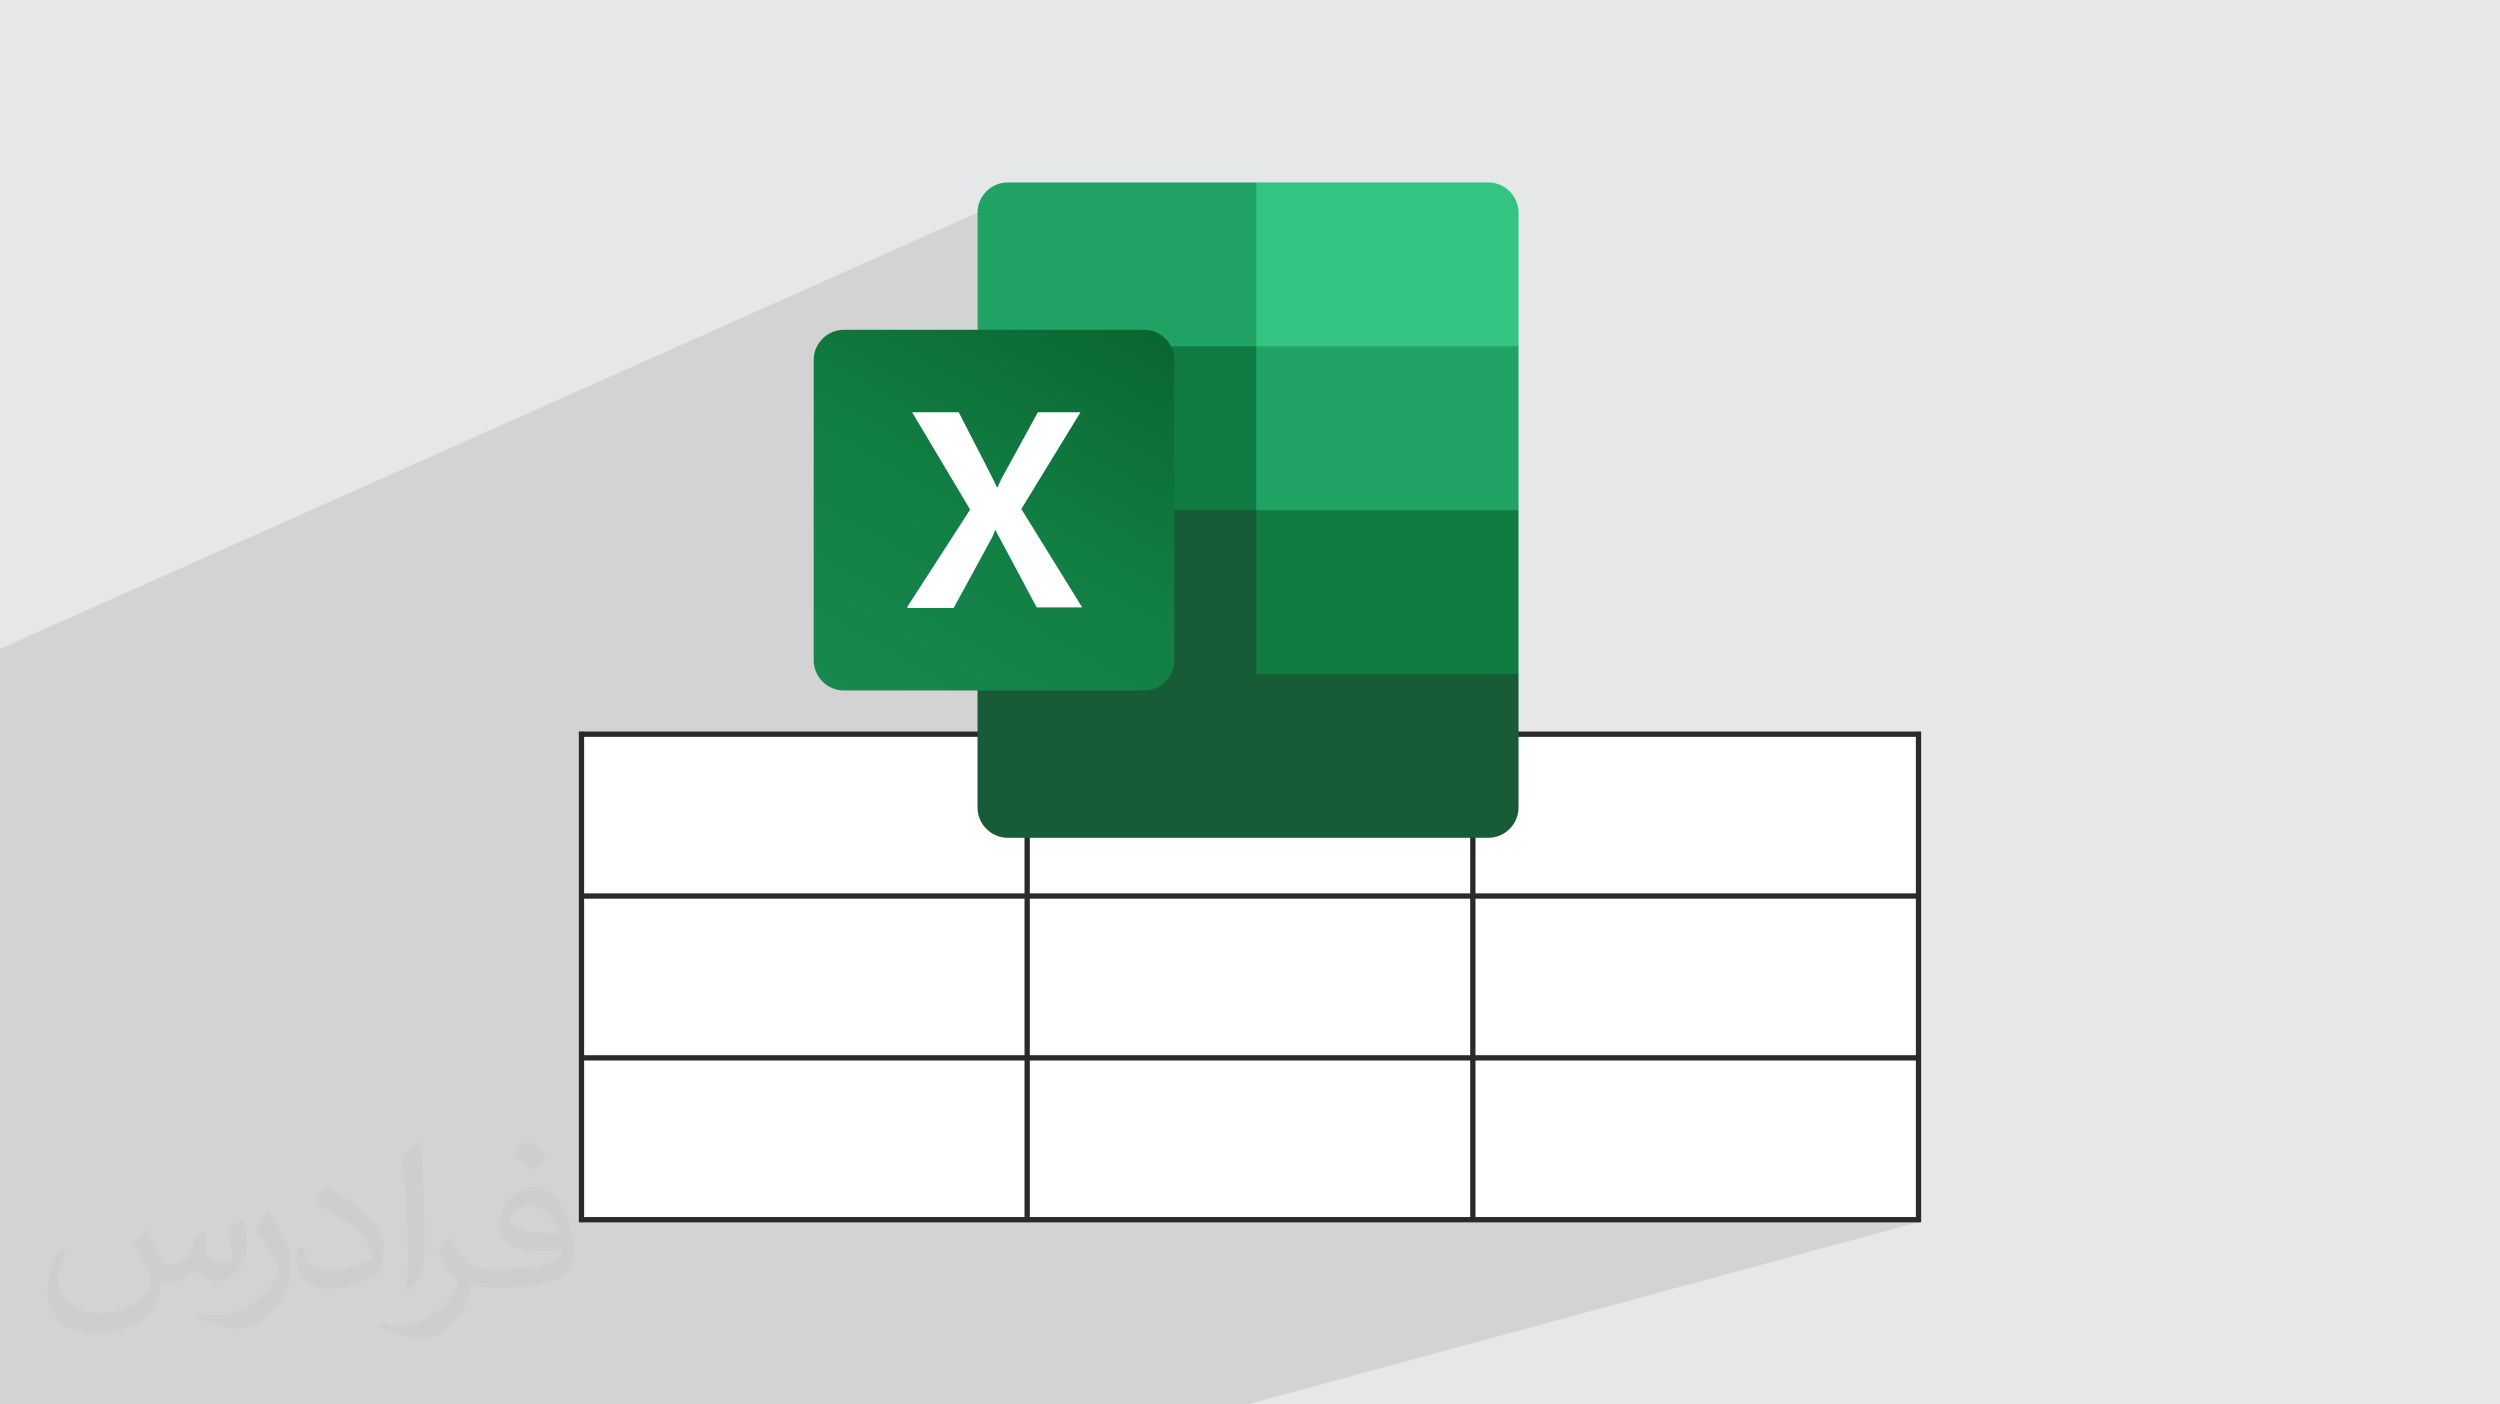
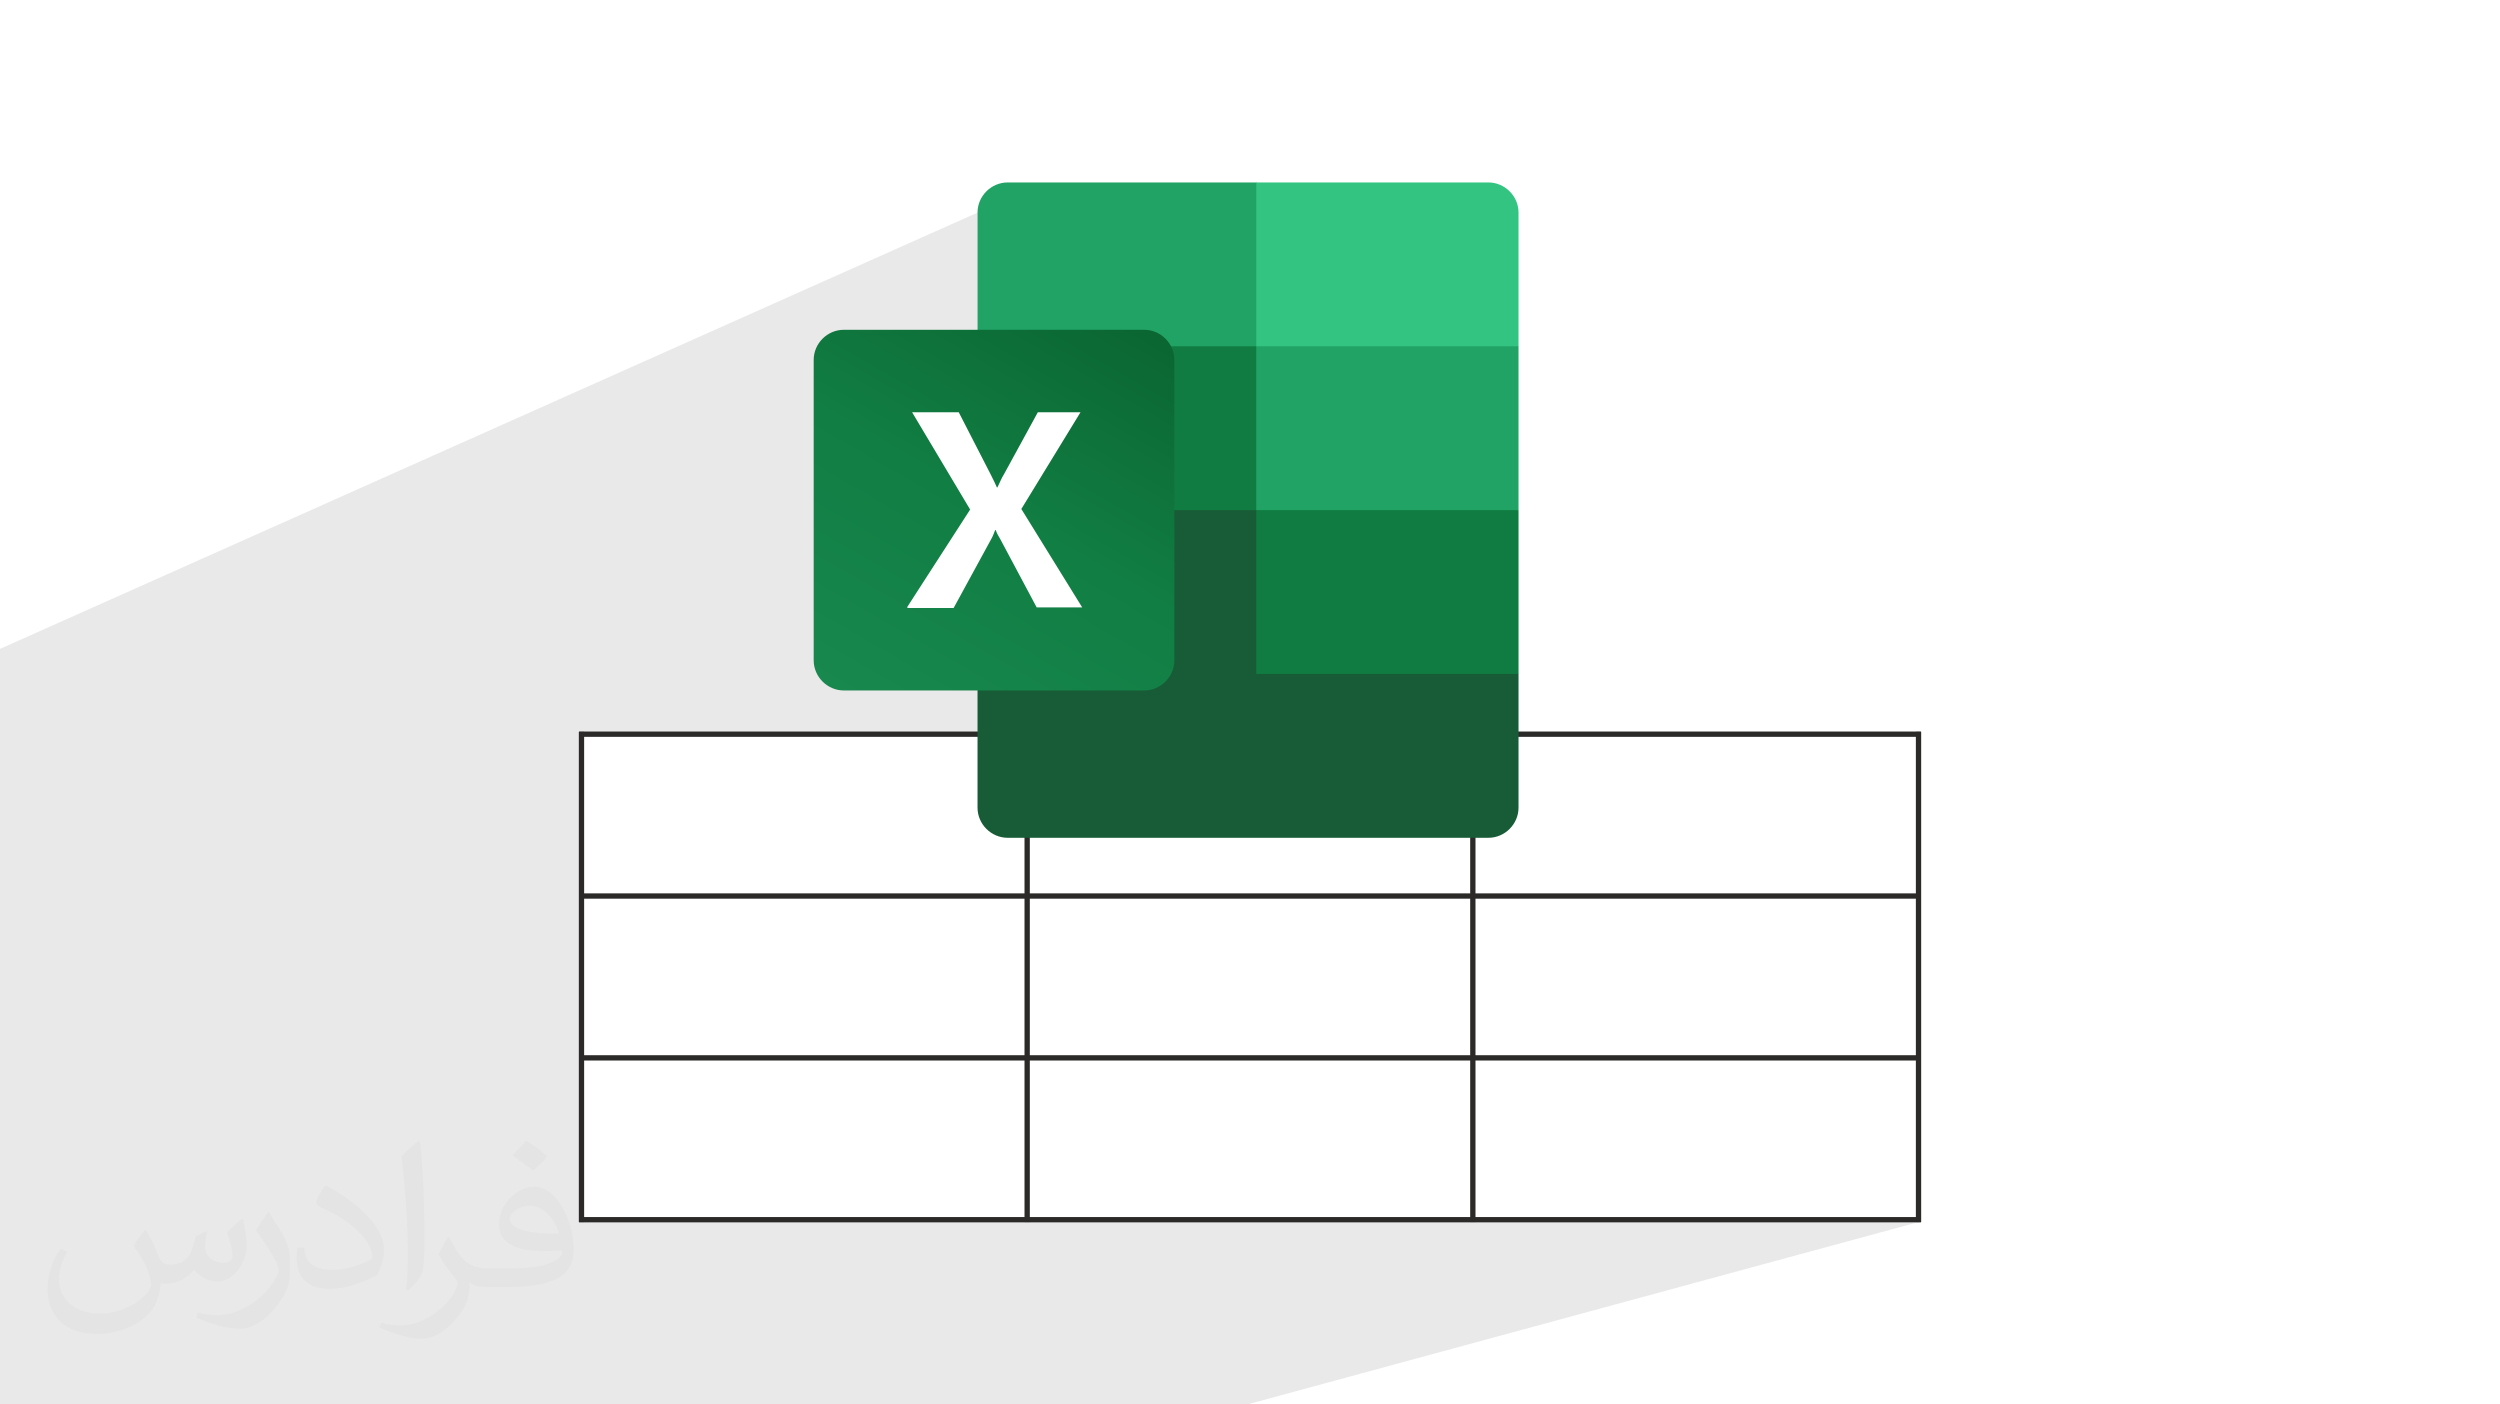
<svg xmlns="http://www.w3.org/2000/svg" xml:space="preserve" width="94.192mm" height="52.917mm" version="1.1" style="shape-rendering:geometricPrecision; text-rendering:geometricPrecision; image-rendering:optimizeQuality; fill-rule:evenodd; clip-rule:evenodd" viewBox="0 0 9404.92 5283.66">
  <defs>
    <style type="text/css">
   
    .str0 {stroke:#2B2A29;stroke-width:19.97;stroke-miterlimit:22.926}
    .fil4 {fill:none}
    .fil7 {fill:#107C41}
    .fil5 {fill:#185C37}
    .fil6 {fill:#21A366}
    .fil10 {fill:#33C481}
    .fil9 {fill:white}
    .fil3 {fill:white}
    .fil2 {fill:#373435;fill-opacity:0.031}
    .fil1 {fill:#2B2A29;fill-opacity:0.102}
    .fil0 {fill:#E6E7E8}
    .fil8 {fill:url(#id0)}
   
  </style>
    <linearGradient id="id0" gradientUnits="userSpaceOnUse" x1="3292.15" y1="2683.65" x2="4176.32" y2="1148.41">
      <stop offset="0" style="stop-opacity:1; stop-color:#18884F" />
      <stop offset="0.502" style="stop-opacity:1; stop-color:#117E43" />
      <stop offset="1" style="stop-opacity:1; stop-color:#0B6631" />
    </linearGradient>
  </defs>
  <g id="Layer_x0020_1">
-     <polygon class="fil0" points="-0,0 9404.92,0 9404.92,5283.66 -0,5283.66 " />
    <path class="fil1" d="M7190.72 2761.98l26.68 0m-3539.98 -842.9l895.74 0 1.16 0 151.75 0 -1048.65 409.22 0 269.19 627.04 0 -440.32 163.71 0 0.78 0 389.77 0 219.06 1083.72 0 0.01 0 1.07 0 9.45 0 7.24 0 414 0 161.16 -53.39 1676.62 -555.44 8.86 0 -8.86 2.94 0 605.89 8.86 0 -8.86 2.76 0 606.08 8.86 0 -8.86 2.59 0 606.24 8.86 0 -8.86 2.41 0 6.45 -2526.24 686.33 -21.76 0 -8.13 0 -894.94 0 -614.25 0 -28.26 0 -368.62 0 -7.57 0 -992.71 0 -141.94 0 -26.63 0 -129.8 0 -142.17 0 -230.41 0 -7.09 0 -17.98 0 -412.51 0 -572.47 0 -25 0 -8.12 0 -40.82 0 0 -38.91 0 -48.52 0 -156.52 0 -4.93 0 -60.59 0 -231.75 0 -2.83 0 -17.97 0 -210.78 0 -133.29 0 -179.02 0 -0.67 0 -6.93 0 -5.66 0 -3.02 0 -354.66 0 -64.27 0 -66.14 0 -8.88 0 -60.16 0 -3.22 0 -4.88 0 -98.52 0 -24.38 0 -87.83 0 -212.92 0 -131.17 0 -64.32 0 -124.77 0 -139.68 0 -0.02 0 -48.26 0 -65.45 0 -181.66 3677.42 -1641.31 0 341.45 1048.65 -454.89 0 0.02 -1048.65 454.89 0 161.47 -0.01 0 0 370.22 0.01 0 0 246.14zm186.72 1232.67l564.17 0 1112.48 0 2.98 0 55.48 0 -55.82 18.77 -2.64 0.89 -0.1 0.03 -592.82 199.37m0.01 0l592.91 -199.4m58.45 -19.66l11.5 -0.59 4.75 -0.74 6.44 -1 10.81 -2.83 -19.67 6.61 -69.76 23.44 -2.53 0.85 -575.16 193.31m-537.32 -219.06l1112.48 -389.77 0 334.6 171.86 -58.24 -171.86 58.24 0 55.17m0 25.75l0 59.11 72.29 -83.4m2.42 -2.79l97.15 -112.08 -97.15 112.08m-2.42 2.79l-72.29 83.4 0 80.81m1649.94 -555.44l26.68 -8.85 0 8.85m-1676.62 0l0 -8.85 -25.23 8.85 -439.17 0 636.29 -226.55 -986.6 0 0 -223.69 554.28 -208.6 -554.28 -184.06 -35.66 -20.96 35.65 -41.11 0.01 -0.01 0 -0.01 -0.02 0 -63.33 24.85 -110 -64.66 77.14 -83.35 1082.81 -431.1 -683.83 0 570.42 -616.34 -570.42 616.34 -302.76 0 0 -248.9 873.18 -367.43 -873.18 367.43 0 -367.46m-152.91 1232.71l117.25 -20.96m0 0l35.65 -41.11 -63.31 24.84 27.67 16.27zm-137.7 -80.94l77.14 -83.35 -130.54 51.97 53.4 31.38zm-875.29 -1017.4l-3677.42 1641.31" />
    <path class="fil2" d="M548.54 4627.69c17.95,27.21 29.6,53.36 40.96,82.43 8.45,16.91 12.93,48.09 52.57,48.09 11.61,0 28.28,-3.42 43.06,-11.61 16.63,-8.73 29.32,-21.94 35.94,-42l15.85 -53.36 38.57 -19.02 2.64 2.64c-5.27,20.09 -6.59,39.36 -6.59,54.43 0,44.63 38.57,61.56 69.22,61.56 17.95,0 34.09,-8.73 34.09,-25.11 0,-21.13 -8.98,-57.06 -20.62,-89.29 17.95,-17.95 35.94,-35.94 56.53,-50.47l3.17 1.6c8.98,38.04 14,75.56 14,100.66 0,24.57 -10.83,51.79 -19.81,69.49 -18.49,34.87 -51.25,62.62 -90.87,62.62 -30.1,0 -63.65,-15.07 -86.66,-43.06l-1.32 0c-21.66,26.96 -55.22,51.25 -108.86,51.25l-16.63 0c-2.64,35.41 -10.29,60.49 -21.94,82.95 -31.95,62.34 -126.81,106.47 -216.1,106.47 -124.17,0 -186.51,-71.59 -186.51,-166.96 0,-58.91 19.27,-113.6 48.88,-152.42l24.29 10.04c-18.49,35.41 -30.91,68.68 -30.91,101.45 0,89.29 72.66,131.83 156.4,131.83 77.68,0 173.83,-49.41 191.28,-106.72 -6.59,-62.62 -30.1,-91.93 -66.04,-148.99 10.83,-19.02 24.83,-38.04 42.28,-58.38l3.17 0 0 0 0 0 -0.02 -0.09zm1432.13 -336.04c26.15,16.39 51.79,35.66 76.87,57.85 -14,19.81 -31.45,37.79 -53.11,53.64 -25.11,-20.34 -50.19,-37.79 -75.84,-56.27 17.42,-19.55 34.62,-38.29 52.04,-55.22l0 0 0 0 0 0 0 0 0 0 0.03 0zm13.47 244.11c-42.28,0 -76.87,27.75 -76.87,48.34 0,44.13 84.53,57.85 185.72,57.31 -12.68,-51.79 -57.06,-105.68 -108.86,-105.68l0.01 0.03zm-94.86 236.19c54.96,0 103.04,-1.6 139.74,-10.83 40.96,-10.29 75.56,-30.91 75.56,-45.17 0,-3.7 0,-8.19 -1.32,-11.89 -22.98,2.11 -49.41,2.11 -72.38,2.11 -74.49,0 -131.55,-16.91 -154.02,-58.66 -5.55,-11.61 -9.51,-24.57 -9.51,-39.36 0,-40.43 17.42,-79.79 48.09,-107 25.61,-22.45 53.89,-36.44 82.67,-36.44 52.04,0 93.51,41.75 122.57,107.54 15.85,35.94 26.68,77.4 26.68,129.72 0,34.87 -9.51,64.19 -31.17,85.85 -40.43,39.11 -114.92,53.89 -229.04,53.89l-51.79 0 0 0 -13.47 0c-28.28,0 -48.62,-5.02 -64.72,-17.42l-2.64 0c0.79,6.59 1.32,12.93 1.32,19.02 0,25.61 -8.45,58.38 -25.61,84.53 -50.72,75.3 -105.68,108.04 -153.24,108.04 -48.09,0 -107,-18.49 -160.11,-42.54l9.51 -18.49c17.17,7.13 40.96,11.89 73.7,11.89 85.85,0 198.66,-82.43 212.66,-163 -3.17,-6.59 -8.98,-15.32 -17.17,-24.57 -25.11,-29.85 -40.96,-54.68 -55.75,-80.83 12.68,-25.11 24.29,-45.17 35.13,-63.4l4.49 -0.53c36.72,74.77 69.99,117.55 144.23,117.55l11.61 0 0 0 53.89 0 0 0 0 0 0 0 0 0 0 0 0.09 0.01zm-371.98 79c6.34,-34.34 6.87,-72.91 6.87,-108.86l0 -53.36c0,-99.6 -12.68,-244.36 -22.98,-338.68 17.95,-19.27 43.06,-42 62.87,-57.31l5.81 1.6c13.47,118.62 16.63,256 16.63,383.06 0,33.3 -1.32,65.79 -4.49,89.55 -1.85,30.1 -19.27,52.83 -56.53,87.7l-8.19 -3.7zm-382.8 -157.19c1.85,46.77 24.83,83.49 105.15,83.49 49.93,0 92.19,-12.93 138.96,-35.13 8.45,-3.7 12.93,-8.73 12.93,-12.93 0,-29.32 -22.45,-68.15 -60.23,-103.55 -36.72,-33.3 -85.34,-62.62 -130.76,-82.18 -15.6,-6.59 -20.62,-13.47 -20.62,-20.09 0,-13.47 17.95,-41.75 32.77,-62.09l5.02 -0.53c52.04,27.21 110.17,67.64 153.24,112.53 39.11,41.47 63.4,83.49 63.4,129.19 0,33.81 -10.29,65.51 -26.96,95.11 -57.06,28.79 -117.83,50.72 -178.06,50.72 -73.17,0 -123.1,-34.34 -123.1,-114.92 0,-8.73 0,-22.19 3.17,-39.64l25.11 0 0 0 0 0 0 0 0 0 0 0 -0.02 0zm-132.37 -132.9l45.45 73.45c16.63,27.21 32.23,56.81 32.23,103.55l0 59.7c0,48.34 -30.91,100.13 -80.83,151.38 -39.11,34.62 -73.7,49.41 -105.68,49.41 -47.55,0 -101.98,-14.79 -164.85,-41.75l7.13 -18.49c19.81,5.27 42.79,9.77 71.06,9.77 90.36,-0.53 182.8,-66.57 225.08,-147.15 5.02,-9.26 6.87,-17.95 6.87,-24.04 0,-9.26 -5.02,-19.55 -8.98,-28.79 -22.98,-43.31 -48.62,-82.95 -76.87,-119.68 14.79,-23.25 29.6,-45.7 45.7,-67.9l3.7 0.53 0 0 0 0 0 0 0 0 0 0 -0.02 0.01z" />
    <g id="_2295727803760">
      <g>
        <polygon class="fil3" points="2187.52,2761.98 7217.4,2761.98 7217.4,4588.47 2187.52,4588.47 " />
        <polyline class="fil4 str0" points="2187.52,4597.33 2187.52,4588.47 2187.52,3979.65 2187.52,3370.81 2187.52,2761.98 2187.52,2753.13 " />
        <polyline class="fil4 str0" points="3864.14,4597.33 3864.14,4588.47 3864.14,3979.65 3864.14,3370.81 3864.14,2761.98 3864.14,2753.13 " />
        <polyline class="fil4 str0" points="5540.78,4597.33 5540.78,4588.47 5540.78,3979.65 5540.78,3370.81 5540.78,2761.98 5540.78,2753.13 " />
        <polyline class="fil4 str0" points="7217.4,4597.33 7217.4,4588.47 7217.4,3979.65 7217.4,3370.81 7217.4,2761.98 7217.4,2753.13 " />
        <polyline class="fil4 str0" points="2178.66,4588.47 2187.52,4588.47 3864.14,4588.47 5540.78,4588.47 7217.4,4588.47 7226.26,4588.47 " />
        <polyline class="fil4 str0" points="2178.66,3979.65 2187.52,3979.65 3864.14,3979.65 5540.78,3979.65 7217.4,3979.65 7226.26,3979.65 " />
        <polyline class="fil4 str0" points="2178.66,3370.81 2187.52,3370.81 3864.14,3370.81 5540.78,3370.81 7217.4,3370.81 7226.26,3370.81 " />
        <polyline class="fil4 str0" points="2178.66,2761.98 2187.52,2761.98 3864.14,2761.98 5540.78,2761.98 7217.4,2761.98 7226.26,2761.98 " />
      </g>
      <g>
        <path class="fil5" d="M4726.08 1857l-1048.65 -184.06 0 1365.4c0,62.06 51.36,113.41 113.42,113.41l0 0 1808.39 0c62.07,0 113.41,-51.35 113.41,-113.41l0 0 0 -502.93 -986.59 -678.42 0.02 0 0 0 0 0.01z" />
        <path class="fil6" d="M4726.08 686.36l-935.23 0c-62.06,0 -113.42,51.36 -113.42,113.42 0,0 0,0 0,0l0 502.94 1048.65 616.36 554.28 184.06 432.32 -184.06 0 -616.36 -986.6 -616.38 0 0 0 0.02z" />
        <polygon class="fil7" points="3677.41,1302.72 4726.08,1302.72 4726.08,1919.07 3677.41,1919.07 " />
        <path class="fil8" d="M3174.46 1240.65l1130 0c62.06,0 113.41,51.36 113.41,113.42l0 1130c0,62.05 -51.35,113.42 -113.41,113.42l-1130 0c-62.06,0 -113.41,-51.37 -113.41,-113.42l0 -1130c0,-62.06 51.35,-113.42 113.41,-113.42z" />
        <path class="fil9" d="M3412.03 2285.04l237.57 -368.12 -218.3 -365.97 175.49 0 119.84 233.28c10.7,21.4 19.26,38.51 23.54,49.22l2.13 0c8.58,-17.11 14.99,-34.23 25.69,-51.36l126.25 -231.13 160.53 0 -222.58 363.83 229 370.26 -171.22 0 -136.96 -256.82c-6.42,-10.7 -12.83,-21.4 -17.11,-34.25l-2.15 0c-4.27,10.7 -8.56,23.54 -14.97,34.25l-141.24 258.95 -171.22 0 -4.29 -2.13z" />
        <path class="fil10" d="M5599.25 686.36l-873.18 0 0 616.37 986.6 0 0 -502.93c0,-62.04 -51.37,-113.41 -113.42,-113.41l0 0 0 0 0 -0.03z" />
        <polygon class="fil7" points="4726.08,1919.07 5712.67,1919.07 5712.67,2535.43 4726.08,2535.43 " />
      </g>
    </g>
  </g>
</svg>